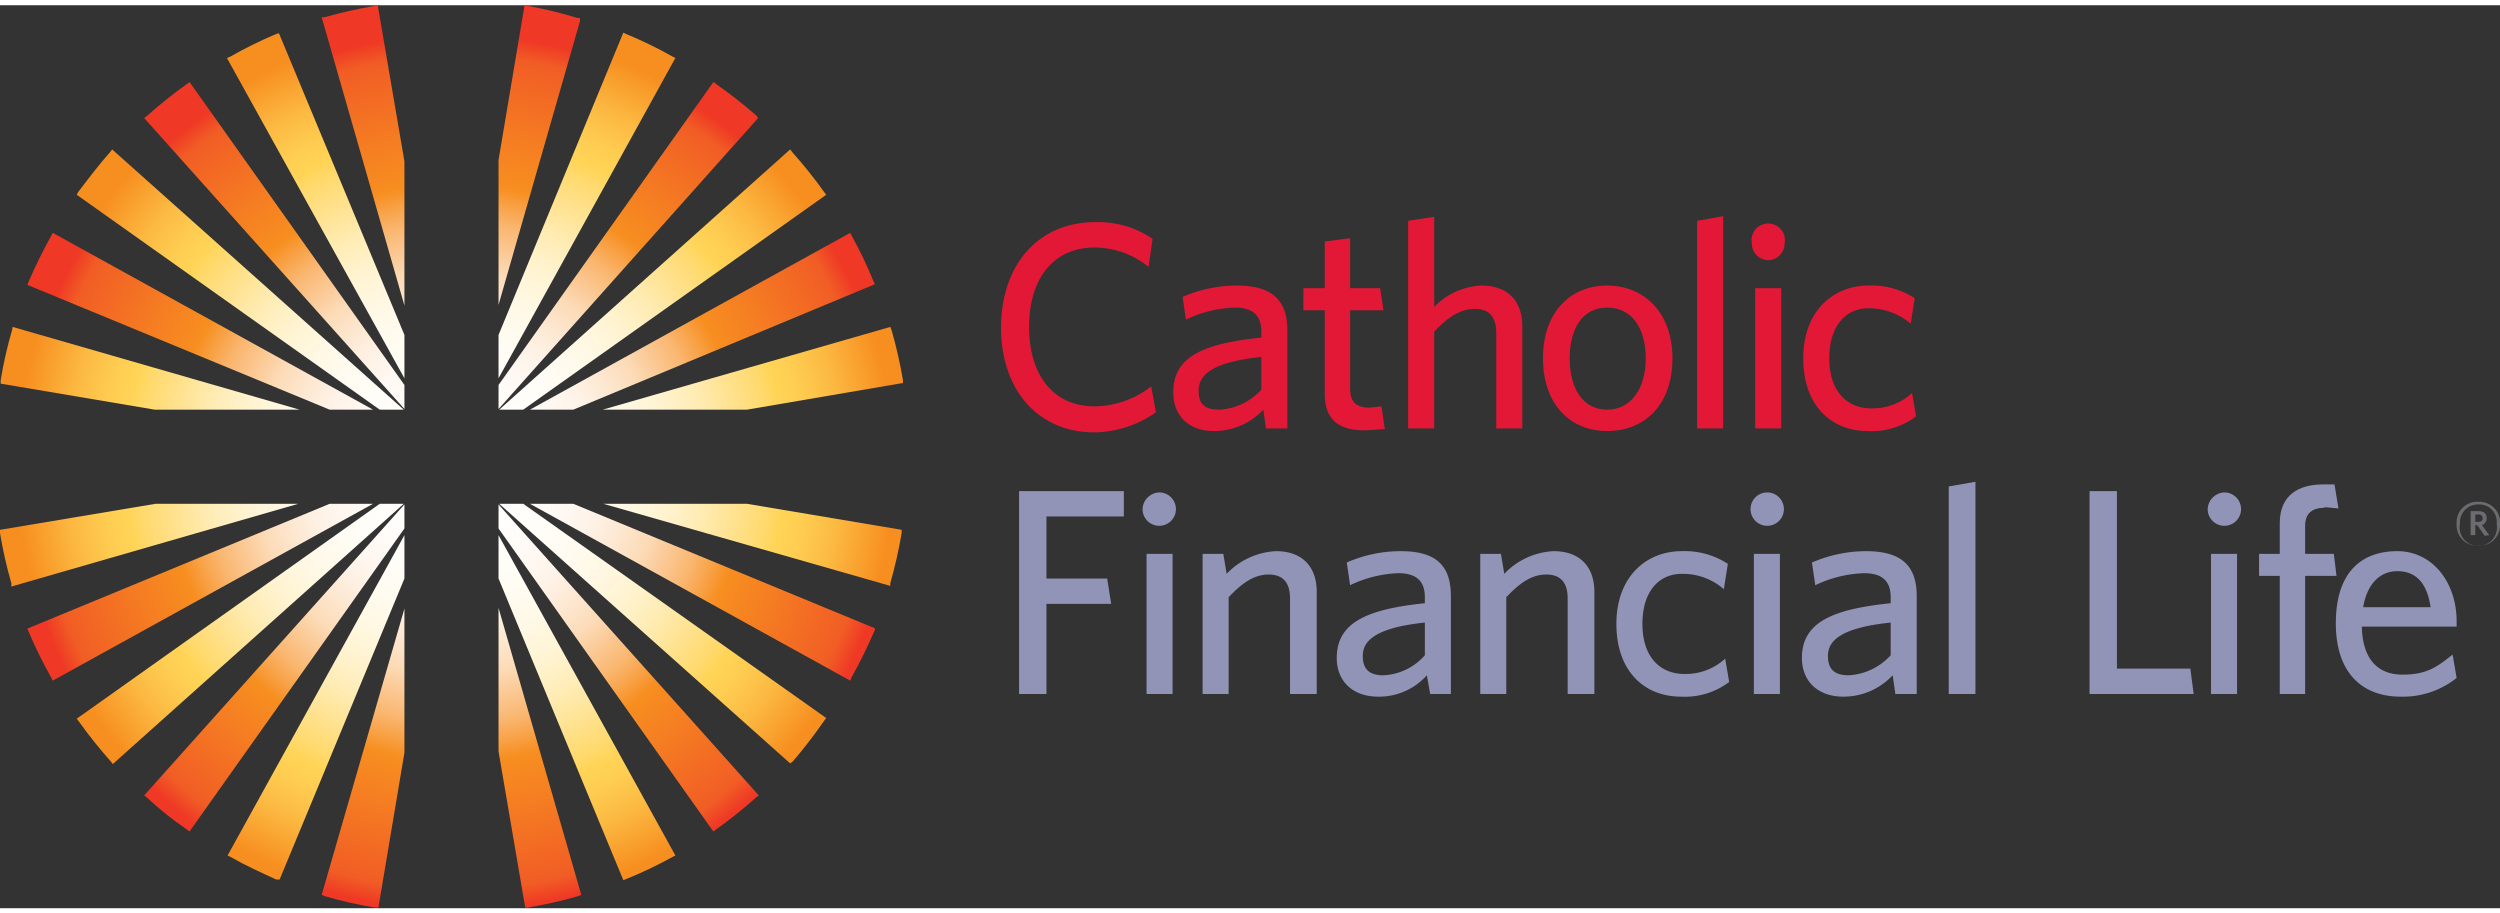
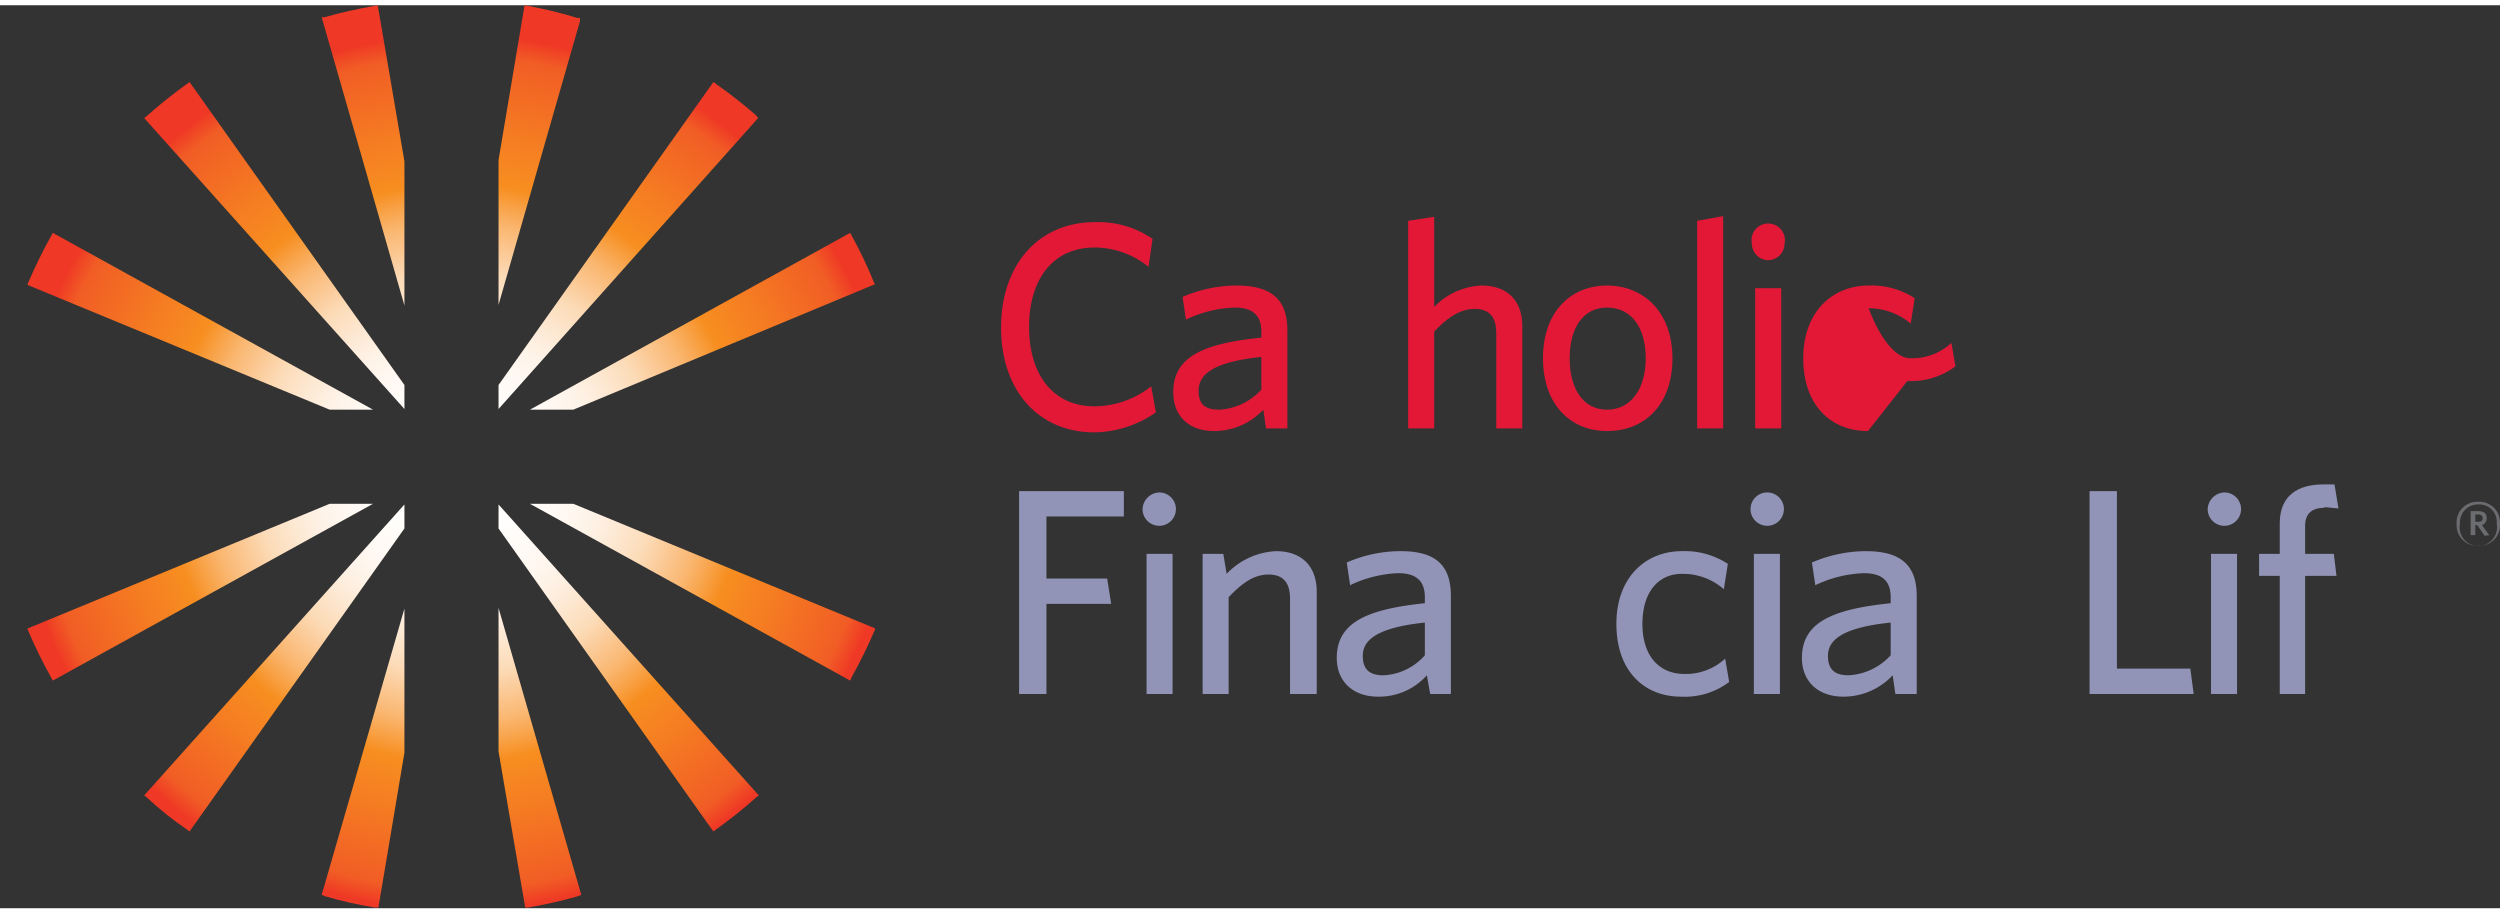
<svg xmlns="http://www.w3.org/2000/svg" height="1.9in" viewBox="0 0 374.6 135.3" width="5.2in">
  <rect x="0" y="0" width="374.6" height="135.3" fill="#333333" stroke="none" />
  <clipPath id="a">
-     <path d="m34.1 127.4.4.2c2.3 1.3 4.7 2.4 6.9 3.4h.5l18.7-45.1v-6.5zm40.6-41.5 18.7 45.2.5-.2a63 63 0 0 0 6.9-3.3l.4-.2-26.5-48zm-51.4-11.2-23.3 3.9v.5a67.4 67.4 0 0 0 1.7 7.5v.5l43-12.4zm33.6 0-45.4 32.2.3.4a70.1 70.1 0 0 0 4.8 6l.3.4 43.6-39zm17.9 0 43.6 38.9.4-.3a75.4 75.4 0 0 0 4.7-6.1l.3-.4-45.4-32.1zm15.6 0 43 12.3v-.4a67.4 67.4 0 0 0 1.7-7.5v-.5l-23.2-3.9zm-88.6-26a62.7 62.7 0 0 0 -1.7 7.5v.5l23.1 3.9h21.7l-43-12.4zm88.5 11.9h21.6l23.4-4v-.4a67.4 67.4 0 0 0 -1.7-7.5l-.2-.5zm-73.8-38.6c-1.6 1.8-3.2 3.9-4.8 6l-.2.4 45.4 32.2h3.6l-43.7-39zm58.3 38.6h3.6l45.4-32.2-.3-.4a70.1 70.1 0 0 0 -4.8-6l-.3-.4zm-33.4-56.3a63.3 63.3 0 0 0 -6.9 3.4l-.5.2 26.6 48v-6.5l-18.8-45.2zm33.3 45.1v6.5l26.5-48-.4-.2a63.9 63.9 0 0 0 -7-3.4l-.4-.2z" />
-   </clipPath>
+     </clipPath>
  <radialGradient id="b" cx="-153.4" cy="473.23" gradientTransform="matrix(83.11 0 0 -83.11 12817.28 39399.41)" gradientUnits="userSpaceOnUse" r=".79">
    <stop offset="0" stop-color="#fff" />
    <stop offset=".18" stop-color="#fffefc" />
    <stop offset=".3" stop-color="#fffcf4" />
    <stop offset=".4" stop-color="#fff8e5" />
    <stop offset=".49" stop-color="#fff3d0" />
    <stop offset=".57" stop-color="#ffecb4" />
    <stop offset=".64" stop-color="#ffe393" />
    <stop offset=".72" stop-color="#ffd96c" />
    <stop offset=".75" stop-color="#ffd457" />
    <stop offset=".8" stop-color="#fecd51" />
    <stop offset=".88" stop-color="#fcb942" />
    <stop offset=".97" stop-color="#f89928" />
    <stop offset="1" stop-color="#f78e20" />
  </radialGradient>
  <clipPath id="c">
    <path d="m48.2 133.3.5.2a58.6 58.6 0 0 0 7.5 1.7h.5l3.9-23.2v-21.6zm26.5-21.5 4 23.4h.4a67.4 67.4 0 0 0 7.5-1.7l.5-.2-12.4-43zm-53.1 6.6.4.3a48.5 48.5 0 0 0 6 4.8l.4.3 32.2-45.4v-3.6zm53.1-40 31.9 45 .3.4.4-.3a70.1 70.1 0 0 0 6-4.8l.4-.3-39-43.6zm-25.3-3.7-45.3 18.7.2.5a73.7 73.7 0 0 0 3.4 6.9l.2.4 48-26.5zm30 0 48 26.5.2-.5a73.3 73.3 0 0 0 3.4-6.9l.2-.4-45.3-18.7zm-71.7-40.2a72.9 72.9 0 0 0 -3.4 6.9l-.2.5 45.3 18.7h6.5l-48-26.5zm71.7 26.1h6.5l45.2-18.8-.2-.4a63 63 0 0 0 -3.3-6.9l-.2-.4zm-51.4-48.8a70.1 70.1 0 0 0 -6 4.8l-.4.3 39 43.6v-3.6l-32.2-45.4zm46.7 45.1v3.6l38.9-43.6-.3-.4a73.5 73.5 0 0 0 -6-4.7l-.4-.3zm-18.6-56.8a72.9 72.9 0 0 0 -7.5 1.7h-.4l12.4 43.2v-21.6l-4-23.4zm22.5-.1-3.9 23.2v21.7l12.2-42.5v-.5h-.4a62.7 62.7 0 0 0 -7.4-1.8z" />
  </clipPath>
  <radialGradient id="d" cx="-153.4" cy="473.23" gradientTransform="matrix(83.11 0 0 -83.11 12817.54 39400.31)" gradientUnits="userSpaceOnUse" r=".79">
    <stop offset="0" stop-color="#fff" />
    <stop offset=".16" stop-color="#fffefc" />
    <stop offset=".25" stop-color="#fff9f4" />
    <stop offset=".33" stop-color="#fef2e6" />
    <stop offset=".39" stop-color="#fde8d2" />
    <stop offset=".46" stop-color="#fcdbb7" />
    <stop offset=".51" stop-color="#fbca97" />
    <stop offset=".57" stop-color="#fab771" />
    <stop offset=".62" stop-color="#f8a145" />
    <stop offset=".66" stop-color="#f78e20" />
    <stop offset=".77" stop-color="#f57d22" />
    <stop offset=".95" stop-color="#f15d25" />
    <stop offset="1" stop-color="#ef3825" />
  </radialGradient>
  <g fill="#9194b6">
    <path d="m156.8 76.6v9.3h9.1l.6 3.8h-9.7v13.5h-4.1v-30.4h15.7v3.8z" />
    <path d="m173.7 78a2.5 2.5 0 0 1 -2.5-2.5 2.6 2.6 0 0 1 2.5-2.5 2.5 2.5 0 0 1 2.5 2.5 2.5 2.5 0 0 1 -2.5 2.5m-1.9 4.2h3.9v21h-3.9z" />
    <path d="m193.3 103.2v-14.3c0-2.2-.9-3.6-3.2-3.6s-4.1 1.4-6 3.4v14.5h-3.9v-21h3.1l.5 3a10.9 10.9 0 0 1 7.4-3.4c3.9 0 6.1 2.3 6.1 6.1v15.3z" />
    <path d="m214.3 103.2-.5-2.8a9.6 9.6 0 0 1 -7.3 3.2c-3.8 0-6.2-2.3-6.2-5.8 0-5.3 4.5-7.3 13.2-8.2v-.9c0-2.7-1.6-3.6-4-3.6a18.2 18.2 0 0 0 -7.2 1.8l-.5-3.4a20.1 20.1 0 0 1 8.1-1.7c5.1 0 7.5 2 7.5 6.7v14.7zm-.8-10.7c-7.7.8-9.3 2.9-9.3 5s1.1 2.9 3.1 2.9a8.8 8.8 0 0 0 6.2-3z" />
-     <path d="m234.9 103.2v-14.3c0-2.2-.9-3.6-3.2-3.6s-4.1 1.4-6 3.4v14.5h-3.9v-21h3.1l.5 3a10.9 10.9 0 0 1 7.4-3.4c3.9 0 6.1 2.3 6.1 6.1v15.3z" />
    <path d="m251.9 103.6c-5.6 0-9.7-3.9-9.7-10.9s4.4-10.9 9.8-10.9a11.8 11.8 0 0 1 6.9 1.9l-.6 3.8a9.3 9.3 0 0 0 -6.3-2.3c-3.4 0-5.9 2.6-5.9 7.5s2.6 7.5 6.3 7.5a8.7 8.7 0 0 0 6.1-2.3l.6 3.5a11 11 0 0 1 -7.2 2.2" />
    <path d="m264.8 78a2.5 2.5 0 0 1 -2.5-2.5 2.5 2.5 0 0 1 5 0 2.5 2.5 0 0 1 -2.5 2.5m-2 4.2h3.9v21h-3.9z" />
    <path d="m284 103.2-.4-2.8a10.1 10.1 0 0 1 -7.4 3.2c-3.8 0-6.2-2.3-6.2-5.8 0-5.3 4.5-7.3 13.3-8.2v-.9c0-2.7-1.6-3.6-4-3.6a18.3 18.3 0 0 0 -7.3 1.8l-.5-3.4a20.5 20.5 0 0 1 8.1-1.7c5.1 0 7.6 2 7.6 6.7v14.7zm-.7-10.7c-7.8.8-9.4 2.9-9.4 5s1.1 2.9 3.1 2.9a9.2 9.2 0 0 0 6.3-3z" />
-     <path d="m292 103.2v-31.1l4-.7v31.8z" />
    <path d="m313.1 103.2v-30.4h4.1v26.6h11l.5 3.8z" />
    <path d="m333.3 78a2.5 2.5 0 0 1 -2.5-2.5 2.6 2.6 0 0 1 2.5-2.5 2.5 2.5 0 0 1 2.5 2.5 2.5 2.5 0 0 1 -2.5 2.5m-2 4.2h3.9v21h-3.9z" />
    <path d="m348.3 75.3c-1.8 0-2.9.8-2.9 2.7v4.2h4.3l.4 3.3h-4.7v17.7h-3.8v-17.7h-3.1v-3.3h3.1v-4.6c0-4.2 2.8-5.8 6.5-5.8h1.7l.6 3.6-2.1-.2" />
-     <path d="m368.1 93.1h-14.2c.1 4.9 2.4 7.2 6.1 7.2s5.2-1.2 7.5-3l.6 3.5a12.9 12.9 0 0 1 -8.4 2.8c-5.5 0-9.7-3.3-9.7-11s3.9-10.8 9.2-10.8 8.9 4.7 8.9 10.5zm-8.9-8.3c-2.5 0-4.5 1.8-5.1 5.4h10.1c-.5-3.4-2-5.4-5-5.4" />
  </g>
  <path d="m164 64c-8.5 0-14-6.4-14-15.7s5.5-15.8 14.1-15.8a14.4 14.4 0 0 1 8.6 2.5l-.6 4.2a12.9 12.9 0 0 0 -8.1-2.9c-6.1 0-9.8 4.6-9.8 11.9s3.7 11.9 9.8 11.9a13.9 13.9 0 0 0 8.5-3l.7 3.9a16.5 16.5 0 0 1 -9.2 3" fill="#e31837" />
  <path d="m189.7 63.4-.4-2.8a10.1 10.1 0 0 1 -7.4 3.2c-3.8 0-6.1-2.3-6.1-5.8 0-5.3 4.4-7.3 13.2-8.2v-.9c0-2.7-1.6-3.6-4-3.6a18.3 18.3 0 0 0 -7.3 1.8l-.5-3.4a20.5 20.5 0 0 1 8.1-1.7c5.1 0 7.6 2 7.6 6.7v14.7zm-.7-10.7c-7.8.8-9.4 2.9-9.4 5.1s1.2 2.8 3.1 2.8a9.2 9.2 0 0 0 6.3-3z" fill="#e31837" />
-   <path d="m204.6 63.7c-3.7 0-6.1-1.3-6.1-5.5v-12.5h-3.2v-3.3h3.2v-7l3.8-.5v7.5h4.5l.5 3.3h-5v11.8c0 1.7.7 2.8 2.9 2.8l1.8-.2.5 3.4z" fill="#e31837" />
  <path d="m224.2 63.4v-14.3c0-2.2-.9-3.6-3.2-3.6s-4.2 1.4-6.1 3.4v14.5h-3.9v-31.1l3.9-.6v13.5a10.5 10.5 0 0 1 7.1-3.2c4 0 6.1 2.4 6.1 6.1v15.3z" fill="#e31837" />
  <path d="m240.8 63.8c-5.5 0-9.6-4-9.6-10.9s4.1-10.9 9.6-10.9 9.8 4 9.8 10.9-4.1 10.9-9.8 10.9m0-18.5c-3.7 0-5.6 3.2-5.6 7.6s1.9 7.7 5.6 7.7 5.8-3.3 5.8-7.7-2-7.6-5.8-7.6" fill="#e31837" />
  <path d="m254.3 63.4v-31.1l3.9-.7v31.8z" fill="#e31837" />
  <path d="m265 38.2a2.5 2.5 0 0 1 -2.5-2.5 2.5 2.5 0 1 1 4.9 0 2.5 2.5 0 0 1 -2.4 2.5m-2 4.2h3.9v21h-3.9z" fill="#e31837" />
-   <path d="m279.9 63.8c-5.6 0-9.7-3.9-9.7-10.9s4.4-10.9 9.8-10.9a11.8 11.8 0 0 1 6.9 1.9l-.6 3.8a9.8 9.8 0 0 0 -6.3-2.3c-3.4 0-5.9 2.6-5.9 7.5s2.6 7.5 6.3 7.5a8.7 8.7 0 0 0 6.1-2.3l.6 3.5a11 11 0 0 1 -7.2 2.2" fill="#e31837" />
+   <path d="m279.9 63.8c-5.6 0-9.7-3.9-9.7-10.9s4.4-10.9 9.8-10.9a11.8 11.8 0 0 1 6.9 1.9l-.6 3.8a9.8 9.8 0 0 0 -6.3-2.3s2.6 7.5 6.3 7.5a8.7 8.7 0 0 0 6.1-2.3l.6 3.5a11 11 0 0 1 -7.2 2.2" fill="#e31837" />
  <g clip-path="url(#a)">
    <path d="m0 4.1h135.3v127.02h-135.3z" fill="url(#b)" />
  </g>
  <g clip-path="url(#c)">
    <path d="m4.1 0h127v135.26h-127z" fill="url(#d)" />
  </g>
  <path d="m371.4 81a3.1 3.1 0 0 1 -3.3-3.3 3.1 3.1 0 0 1 3.3-3.3 3.1 3.1 0 0 1 3.2 3.3 3.1 3.1 0 0 1 -3.2 3.3zm0-6.2a2.7 2.7 0 0 0 -2.8 2.9 2.8 2.8 0 1 0 5.5 0 2.6 2.6 0 0 0 -2.7-2.9zm.9 4.7-1.1-1.6h-.3v1.5h-.7v-3.6h1.1c.8 0 1.3.3 1.3 1a1.1 1.1 0 0 1 -.7 1.1l1.1 1.5zm-1-3.2h-.4v1.1h.4c.4 0 .7-.1.7-.5s-.2-.6-.7-.6z" fill="#6b6c6f" />
</svg>